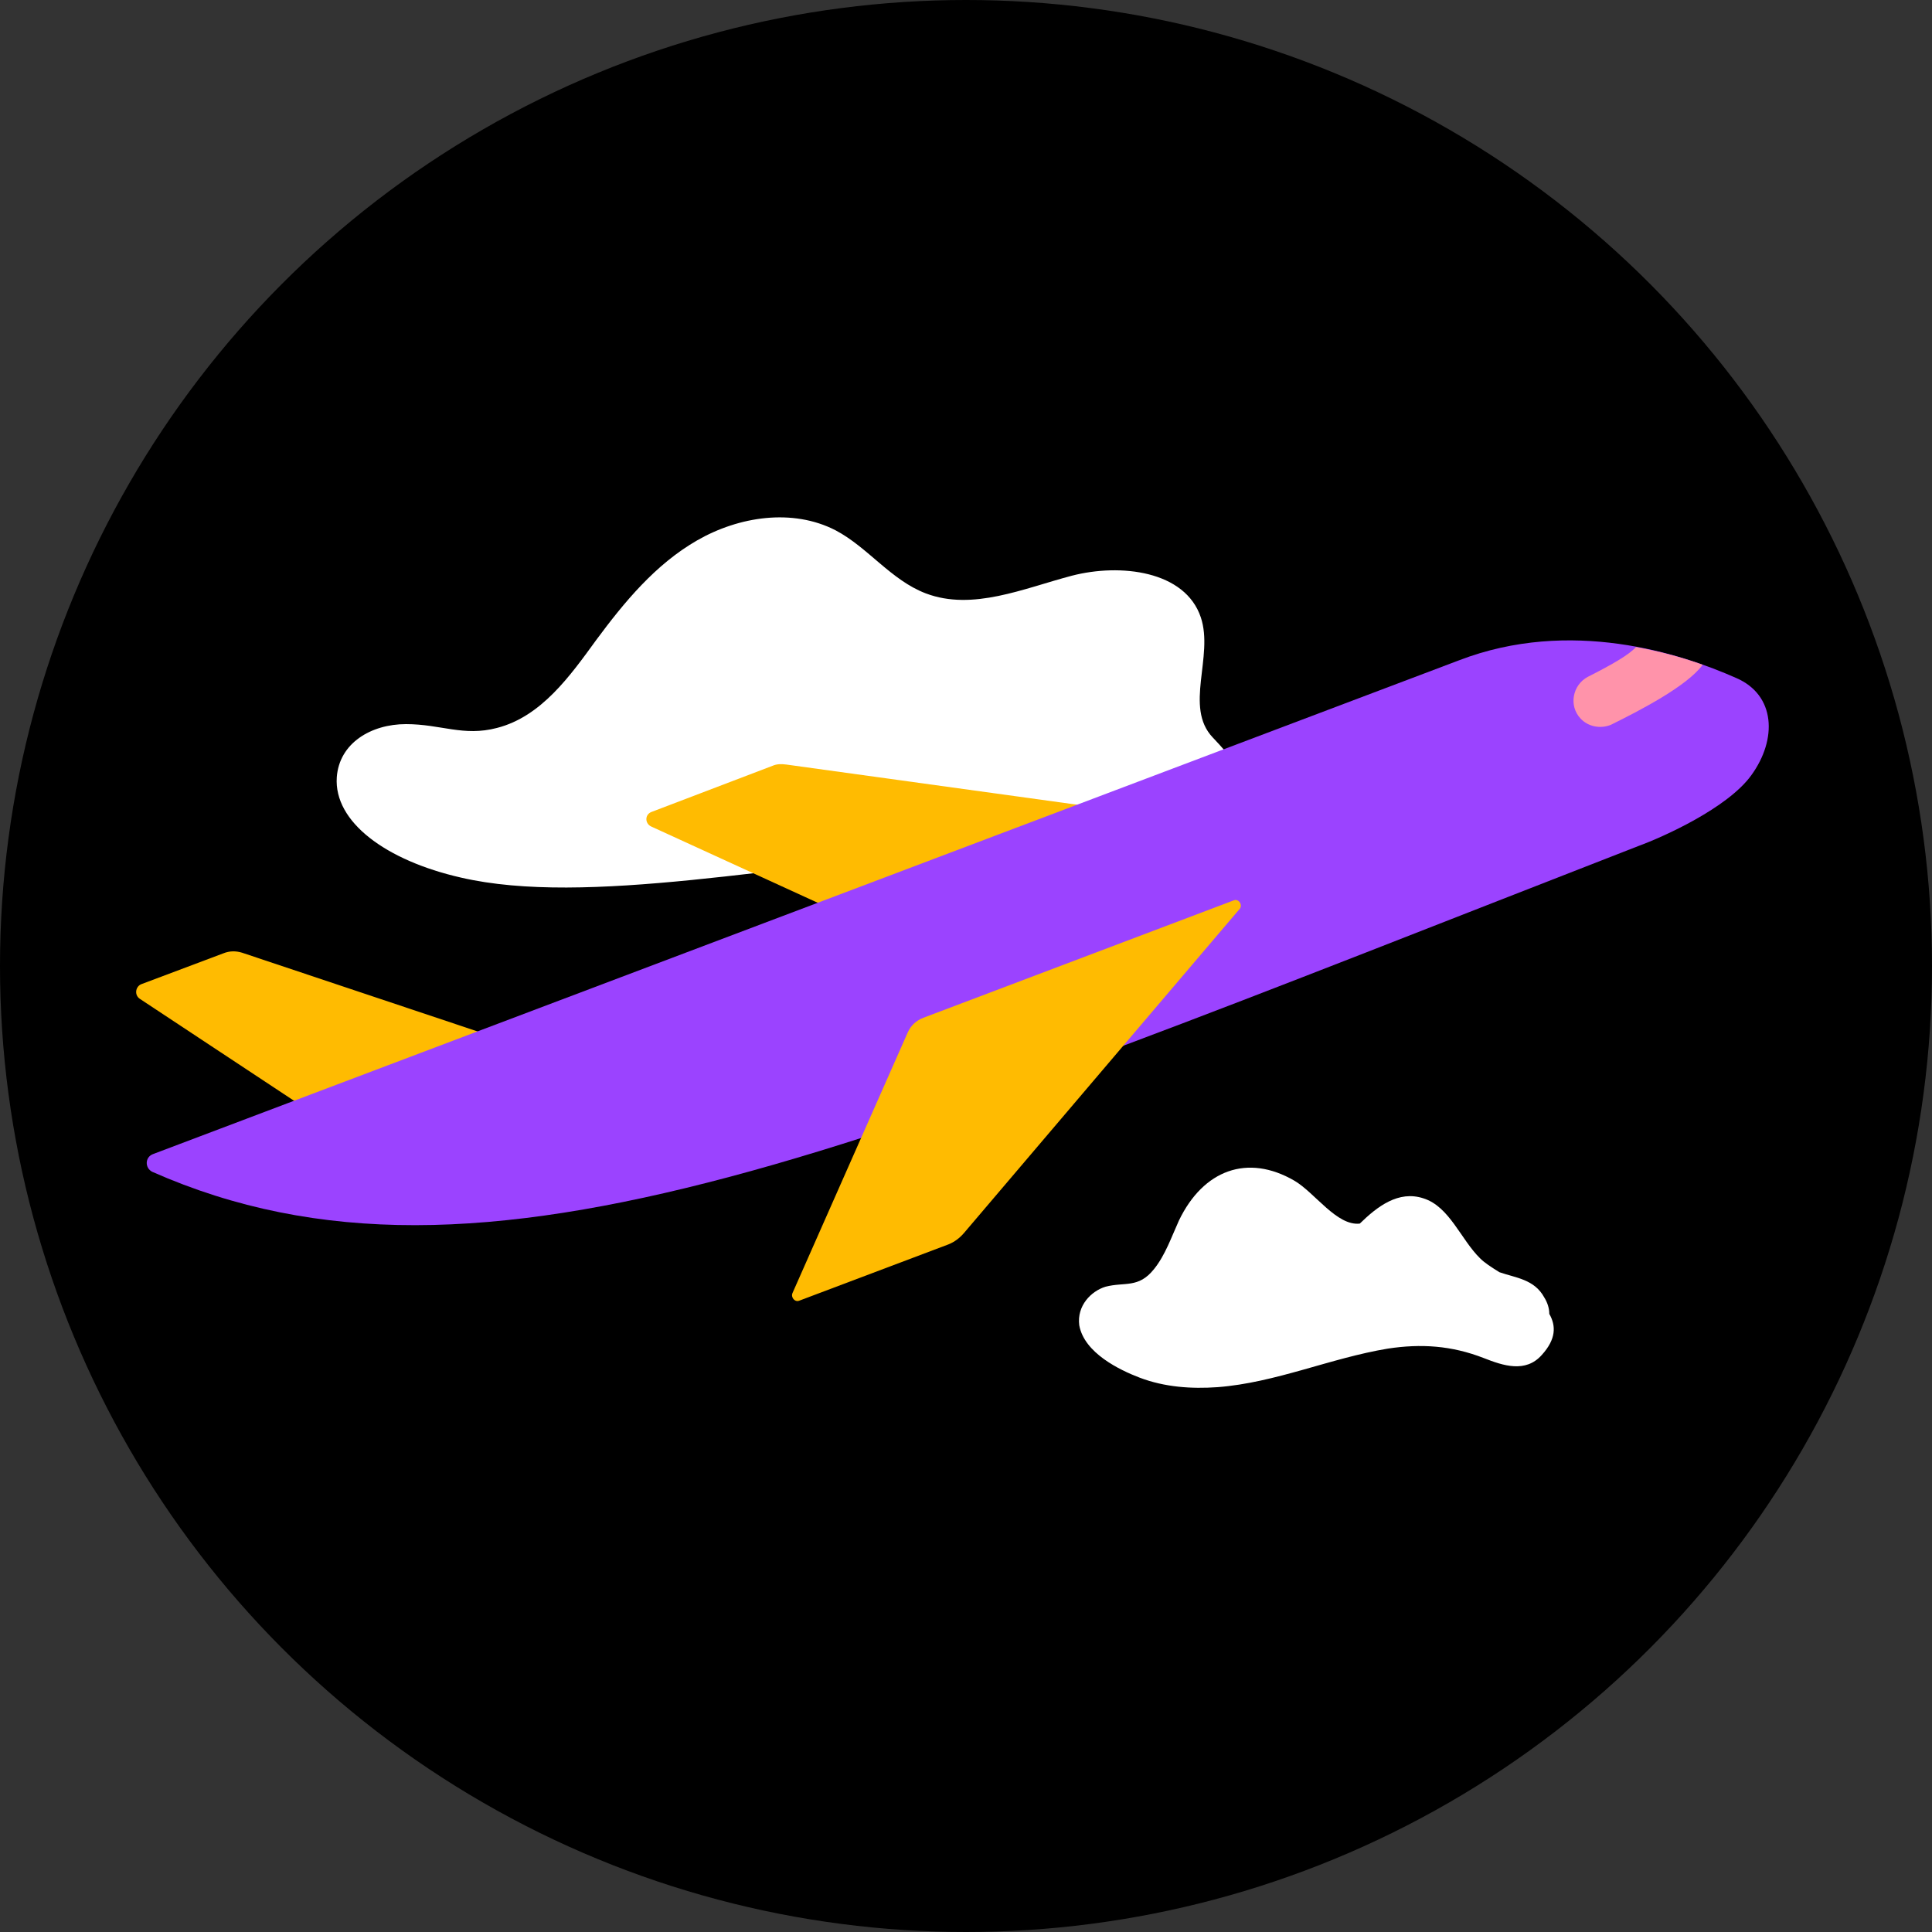
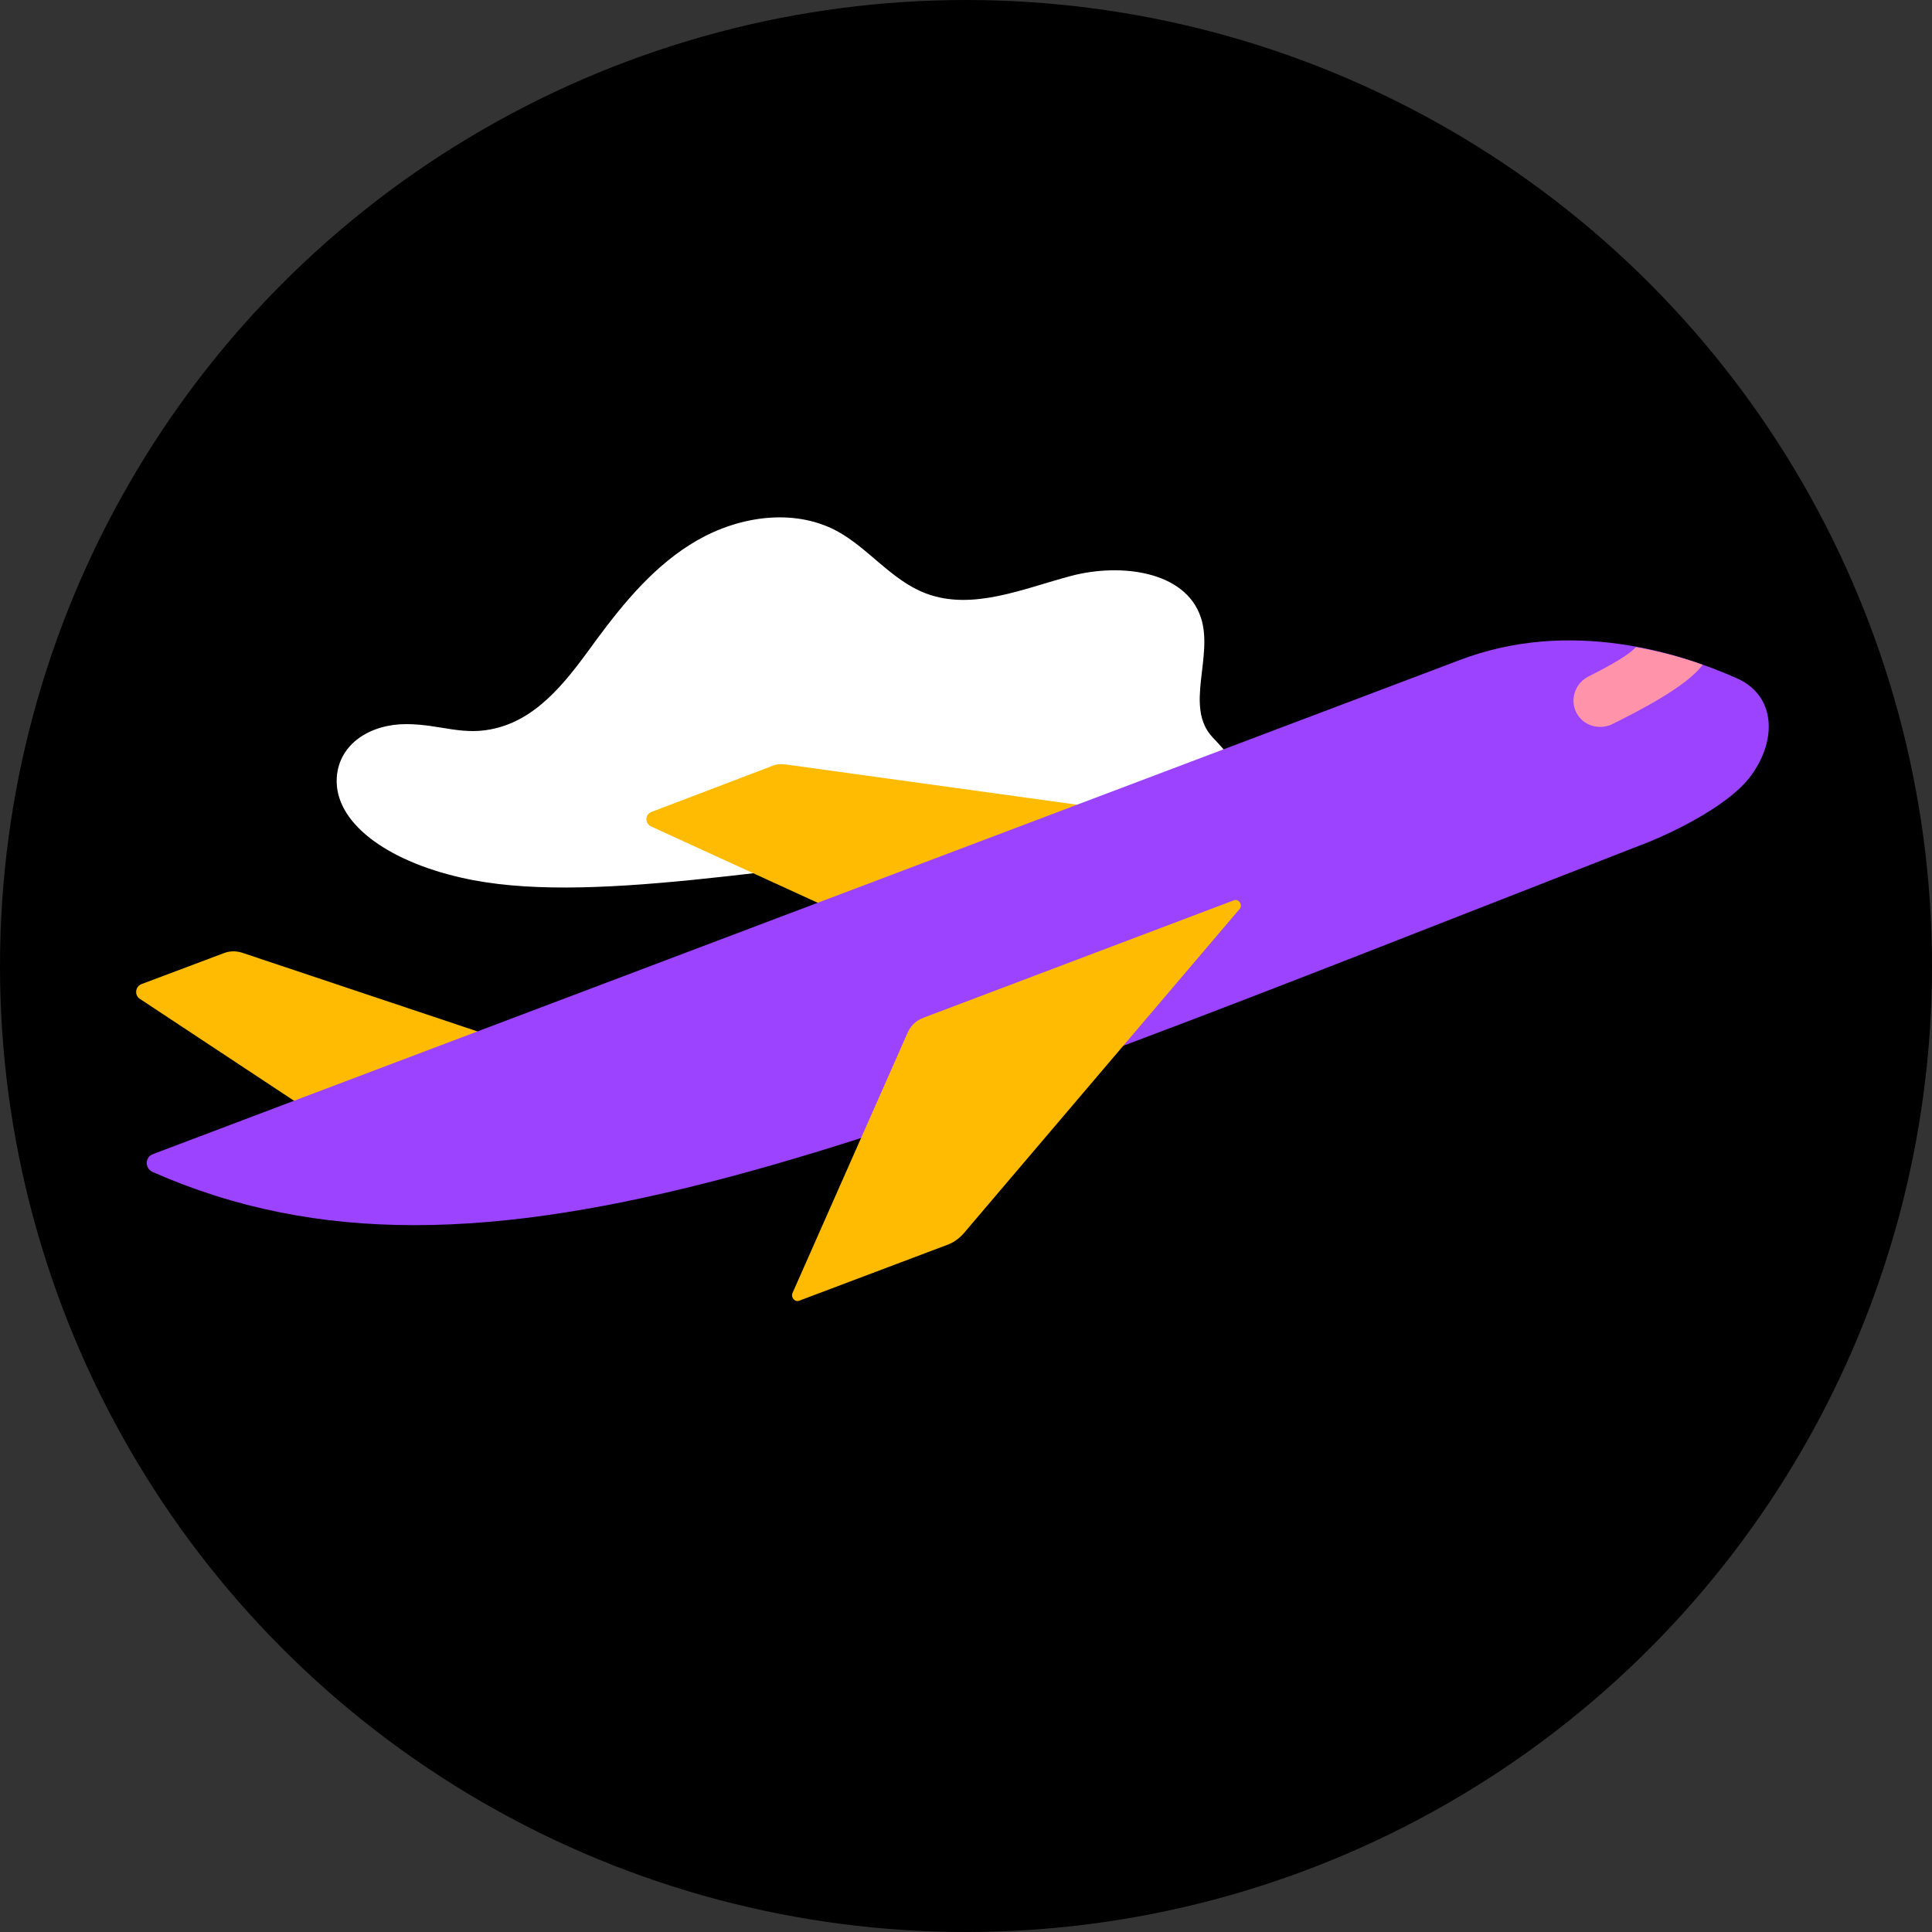
<svg xmlns="http://www.w3.org/2000/svg" width="71" height="71" viewBox="0 0 71 71" fill="none">
  <rect x="0" y="0" width="71" height="71" fill="#333333" stroke="none" />
  <circle cx="35.5" cy="35.5" r="35.5" fill="black" />
  <g clip-path="url(#clip0)">
    <path d="M16.936 32.25C14.187 31.624 12.262 30.208 12.377 28.561C12.469 27.308 13.637 26.611 14.92 26.611C16.203 26.611 17.028 27.076 18.265 26.751C19.891 26.333 20.945 24.848 21.907 23.525C22.938 22.133 24.084 20.74 25.619 19.859C27.154 18.977 29.124 18.675 30.704 19.487C31.896 20.114 32.743 21.321 34.026 21.808C35.745 22.458 37.623 21.622 39.387 21.158C41.174 20.694 43.557 20.973 44.13 22.69C44.611 24.128 43.511 25.985 44.565 27.099C49.971 32.737 39.525 30.904 35.722 31.229C28.666 31.763 21.541 33.318 16.936 32.25Z" fill="white" />
    <path d="M11.667 41.022L5.138 36.706C4.931 36.566 4.977 36.265 5.183 36.172L8.207 35.035C8.437 34.942 8.666 34.942 8.895 35.011L18.196 38.121C18.448 38.214 18.471 38.585 18.196 38.678L11.919 41.068C11.827 41.091 11.736 41.091 11.667 41.022Z" fill="#FFBB01" />
    <path d="M41.54 30.394L32.033 33.99C31.964 34.014 31.895 34.014 31.827 33.99L23.923 30.37C23.694 30.255 23.694 29.93 23.946 29.837L28.39 28.143C28.551 28.073 28.711 28.073 28.894 28.096L41.495 29.837C41.77 29.883 41.815 30.301 41.54 30.394Z" fill="#FFBB01" />
    <path d="M64.359 28.491C65.321 27.168 65.252 25.544 63.809 24.918C61.77 24.012 57.715 22.69 53.614 24.268L5.619 42.414C5.321 42.53 5.321 42.925 5.596 43.064C17.784 48.448 31.713 42.182 60.212 31.09C61.106 30.765 63.488 29.698 64.359 28.491Z" fill="#9B43FF" />
    <path d="M62.572 24.43C61.861 24.175 61.037 23.943 60.12 23.78C59.868 24.059 59.273 24.407 58.356 24.871C57.784 25.173 57.646 25.938 58.081 26.402C58.356 26.704 58.815 26.797 59.204 26.634C60.235 26.124 61.999 25.219 62.572 24.43Z" fill="#FF93AA" />
    <path d="M45.344 33.086L33.935 37.402C33.683 37.495 33.477 37.68 33.362 37.935L29.124 47.519C29.055 47.682 29.215 47.867 29.376 47.798L34.851 45.732C35.08 45.64 35.264 45.5 35.424 45.315L45.55 33.41C45.687 33.271 45.527 33.016 45.344 33.086Z" fill="#FFBB01" />
-     <path d="M40.624 47.287C41.334 47.101 41.838 47.357 42.411 46.637C42.823 46.127 43.052 45.454 43.327 44.85C44.221 42.994 45.847 42.391 47.566 43.389C48.322 43.83 49.123 45.059 49.971 44.967C50.613 44.34 51.392 43.737 52.308 44.038C53.27 44.34 53.682 45.547 54.393 46.243C54.553 46.405 54.805 46.568 55.103 46.753C55.699 46.962 56.386 47.009 56.752 47.682C56.867 47.867 56.936 48.076 56.936 48.285C57.188 48.726 57.188 49.213 56.661 49.793C56.065 50.466 55.24 50.188 54.53 49.909C53.339 49.445 52.216 49.376 51.002 49.561C48.894 49.909 46.878 50.814 44.748 50.977C43.785 51.046 42.8 50.977 41.884 50.629C41.151 50.35 39.845 49.724 39.662 48.703C39.57 47.983 40.097 47.45 40.624 47.287Z" fill="white" />
  </g>
  <defs>
    <clipPath id="clip0">
      <rect width="60" height="32" fill="white" transform="translate(5 19)" />
    </clipPath>
  </defs>
</svg>